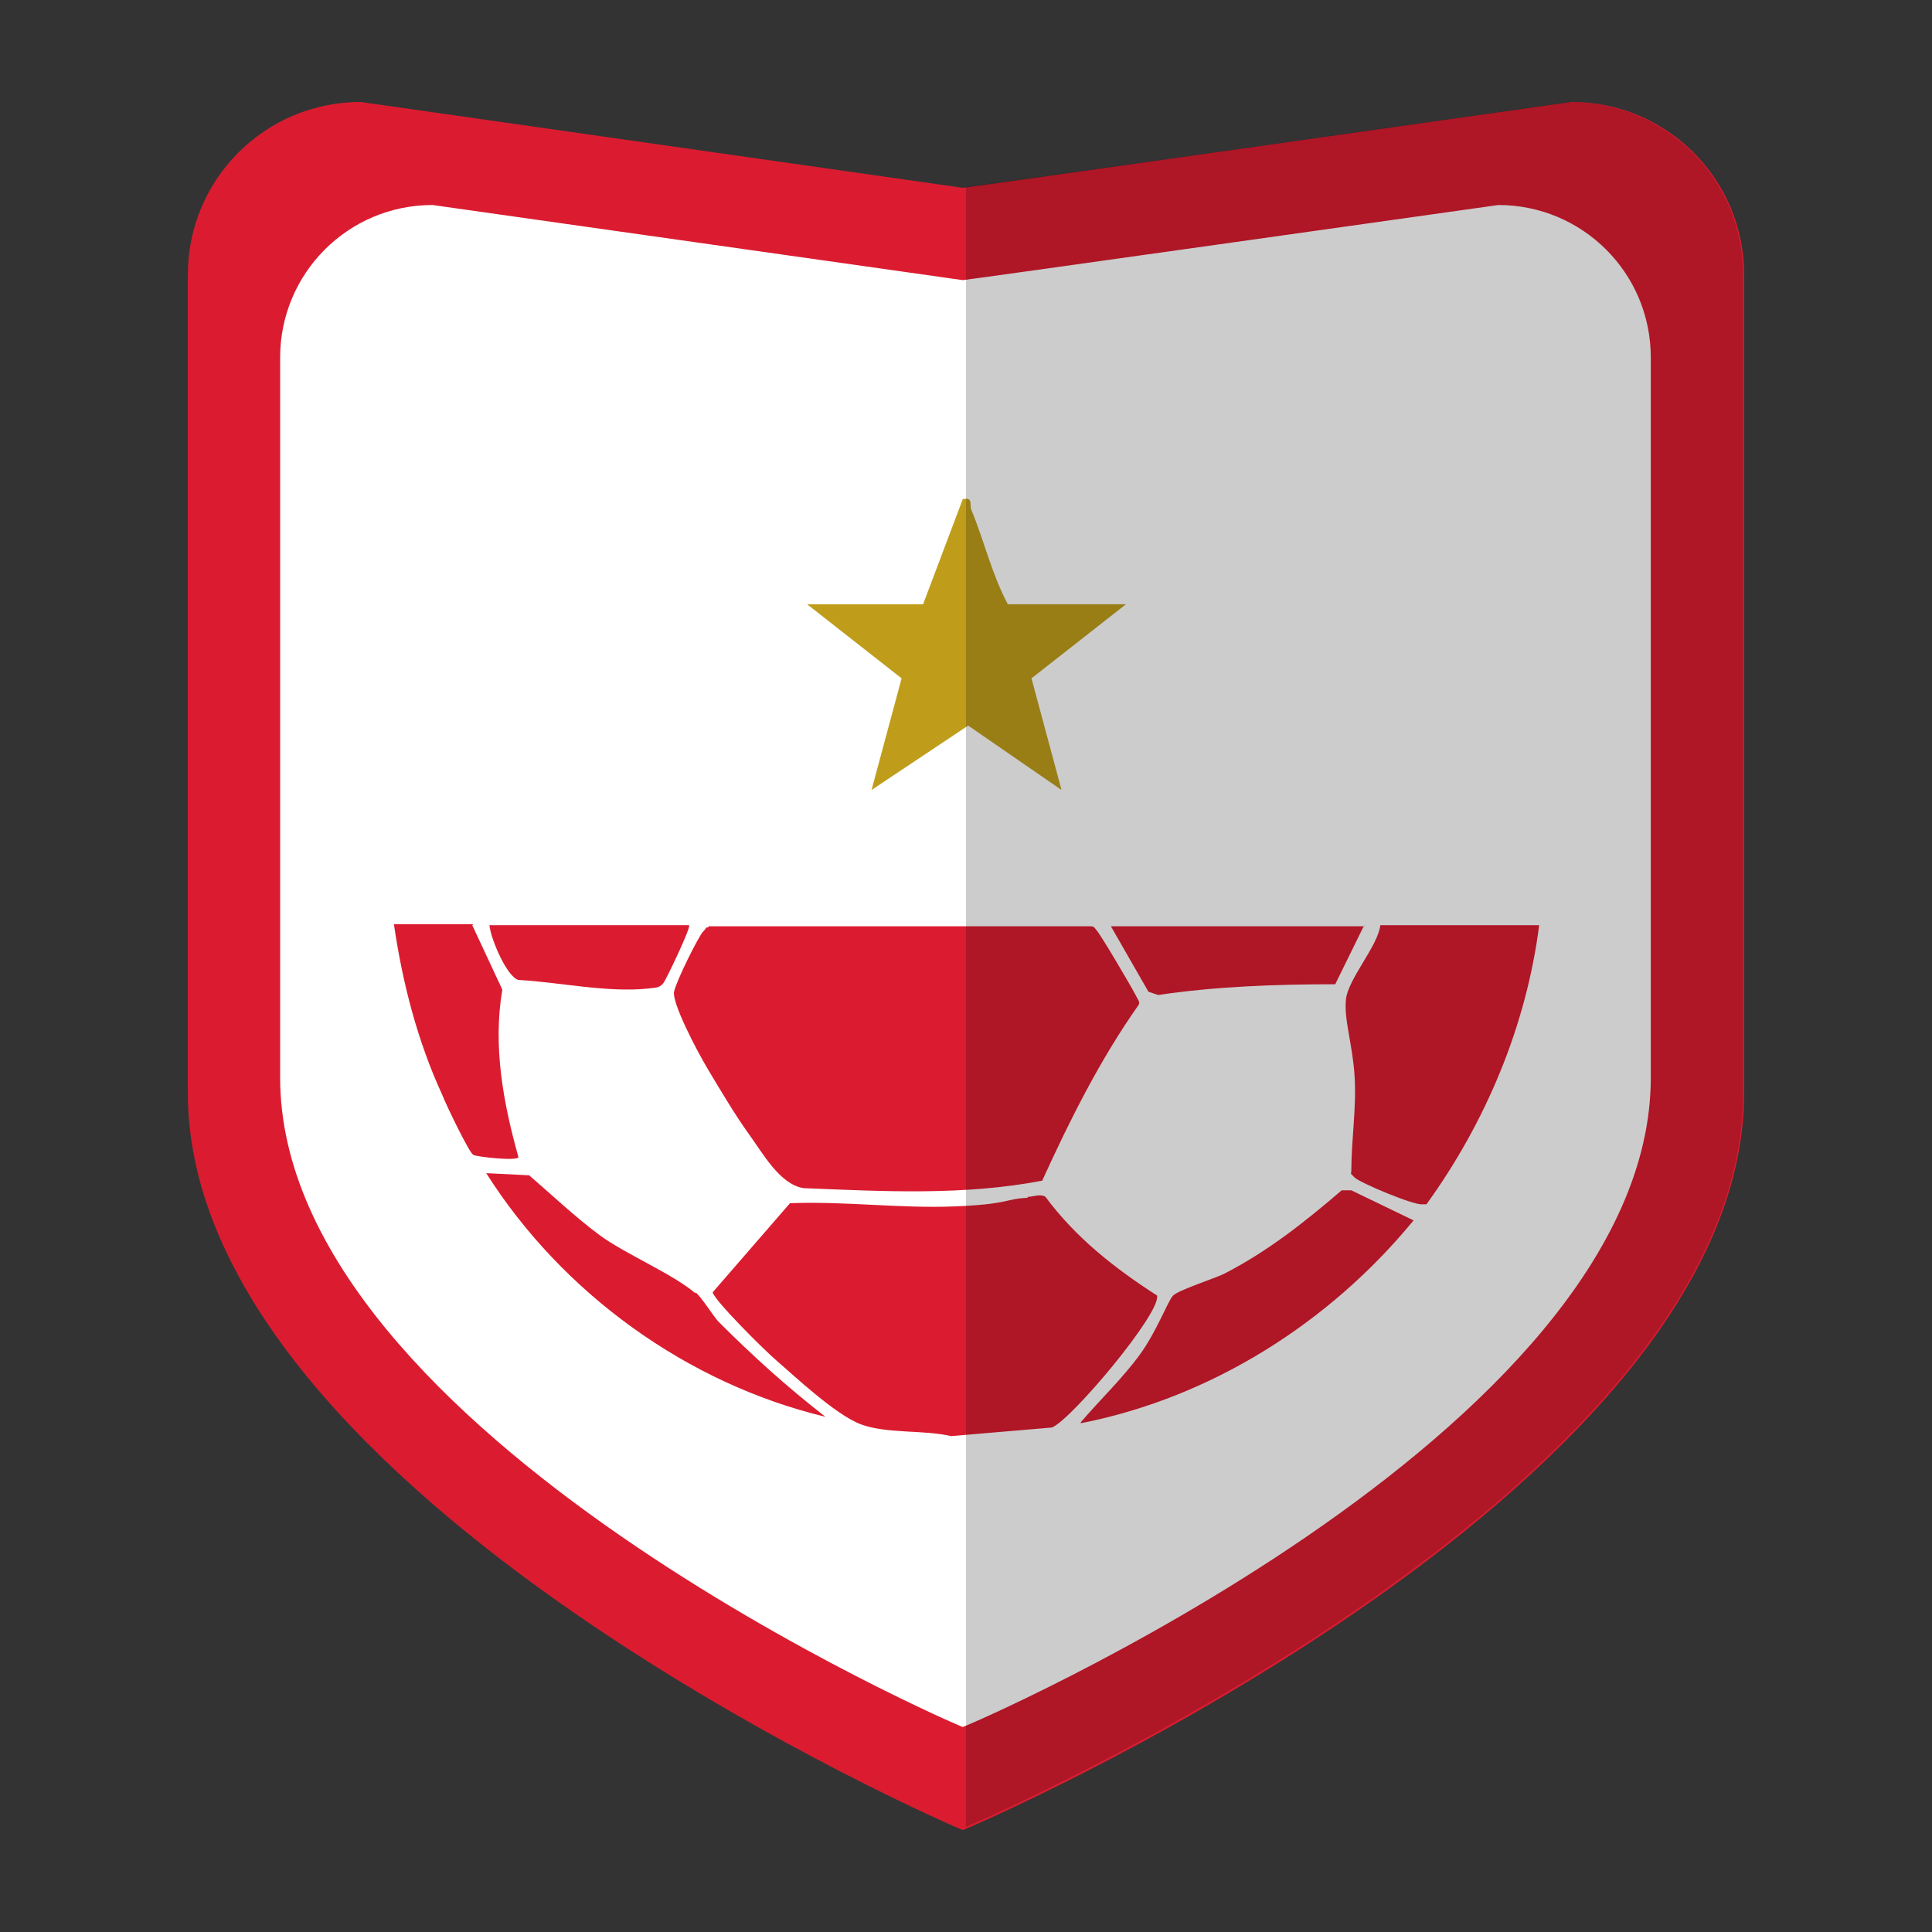
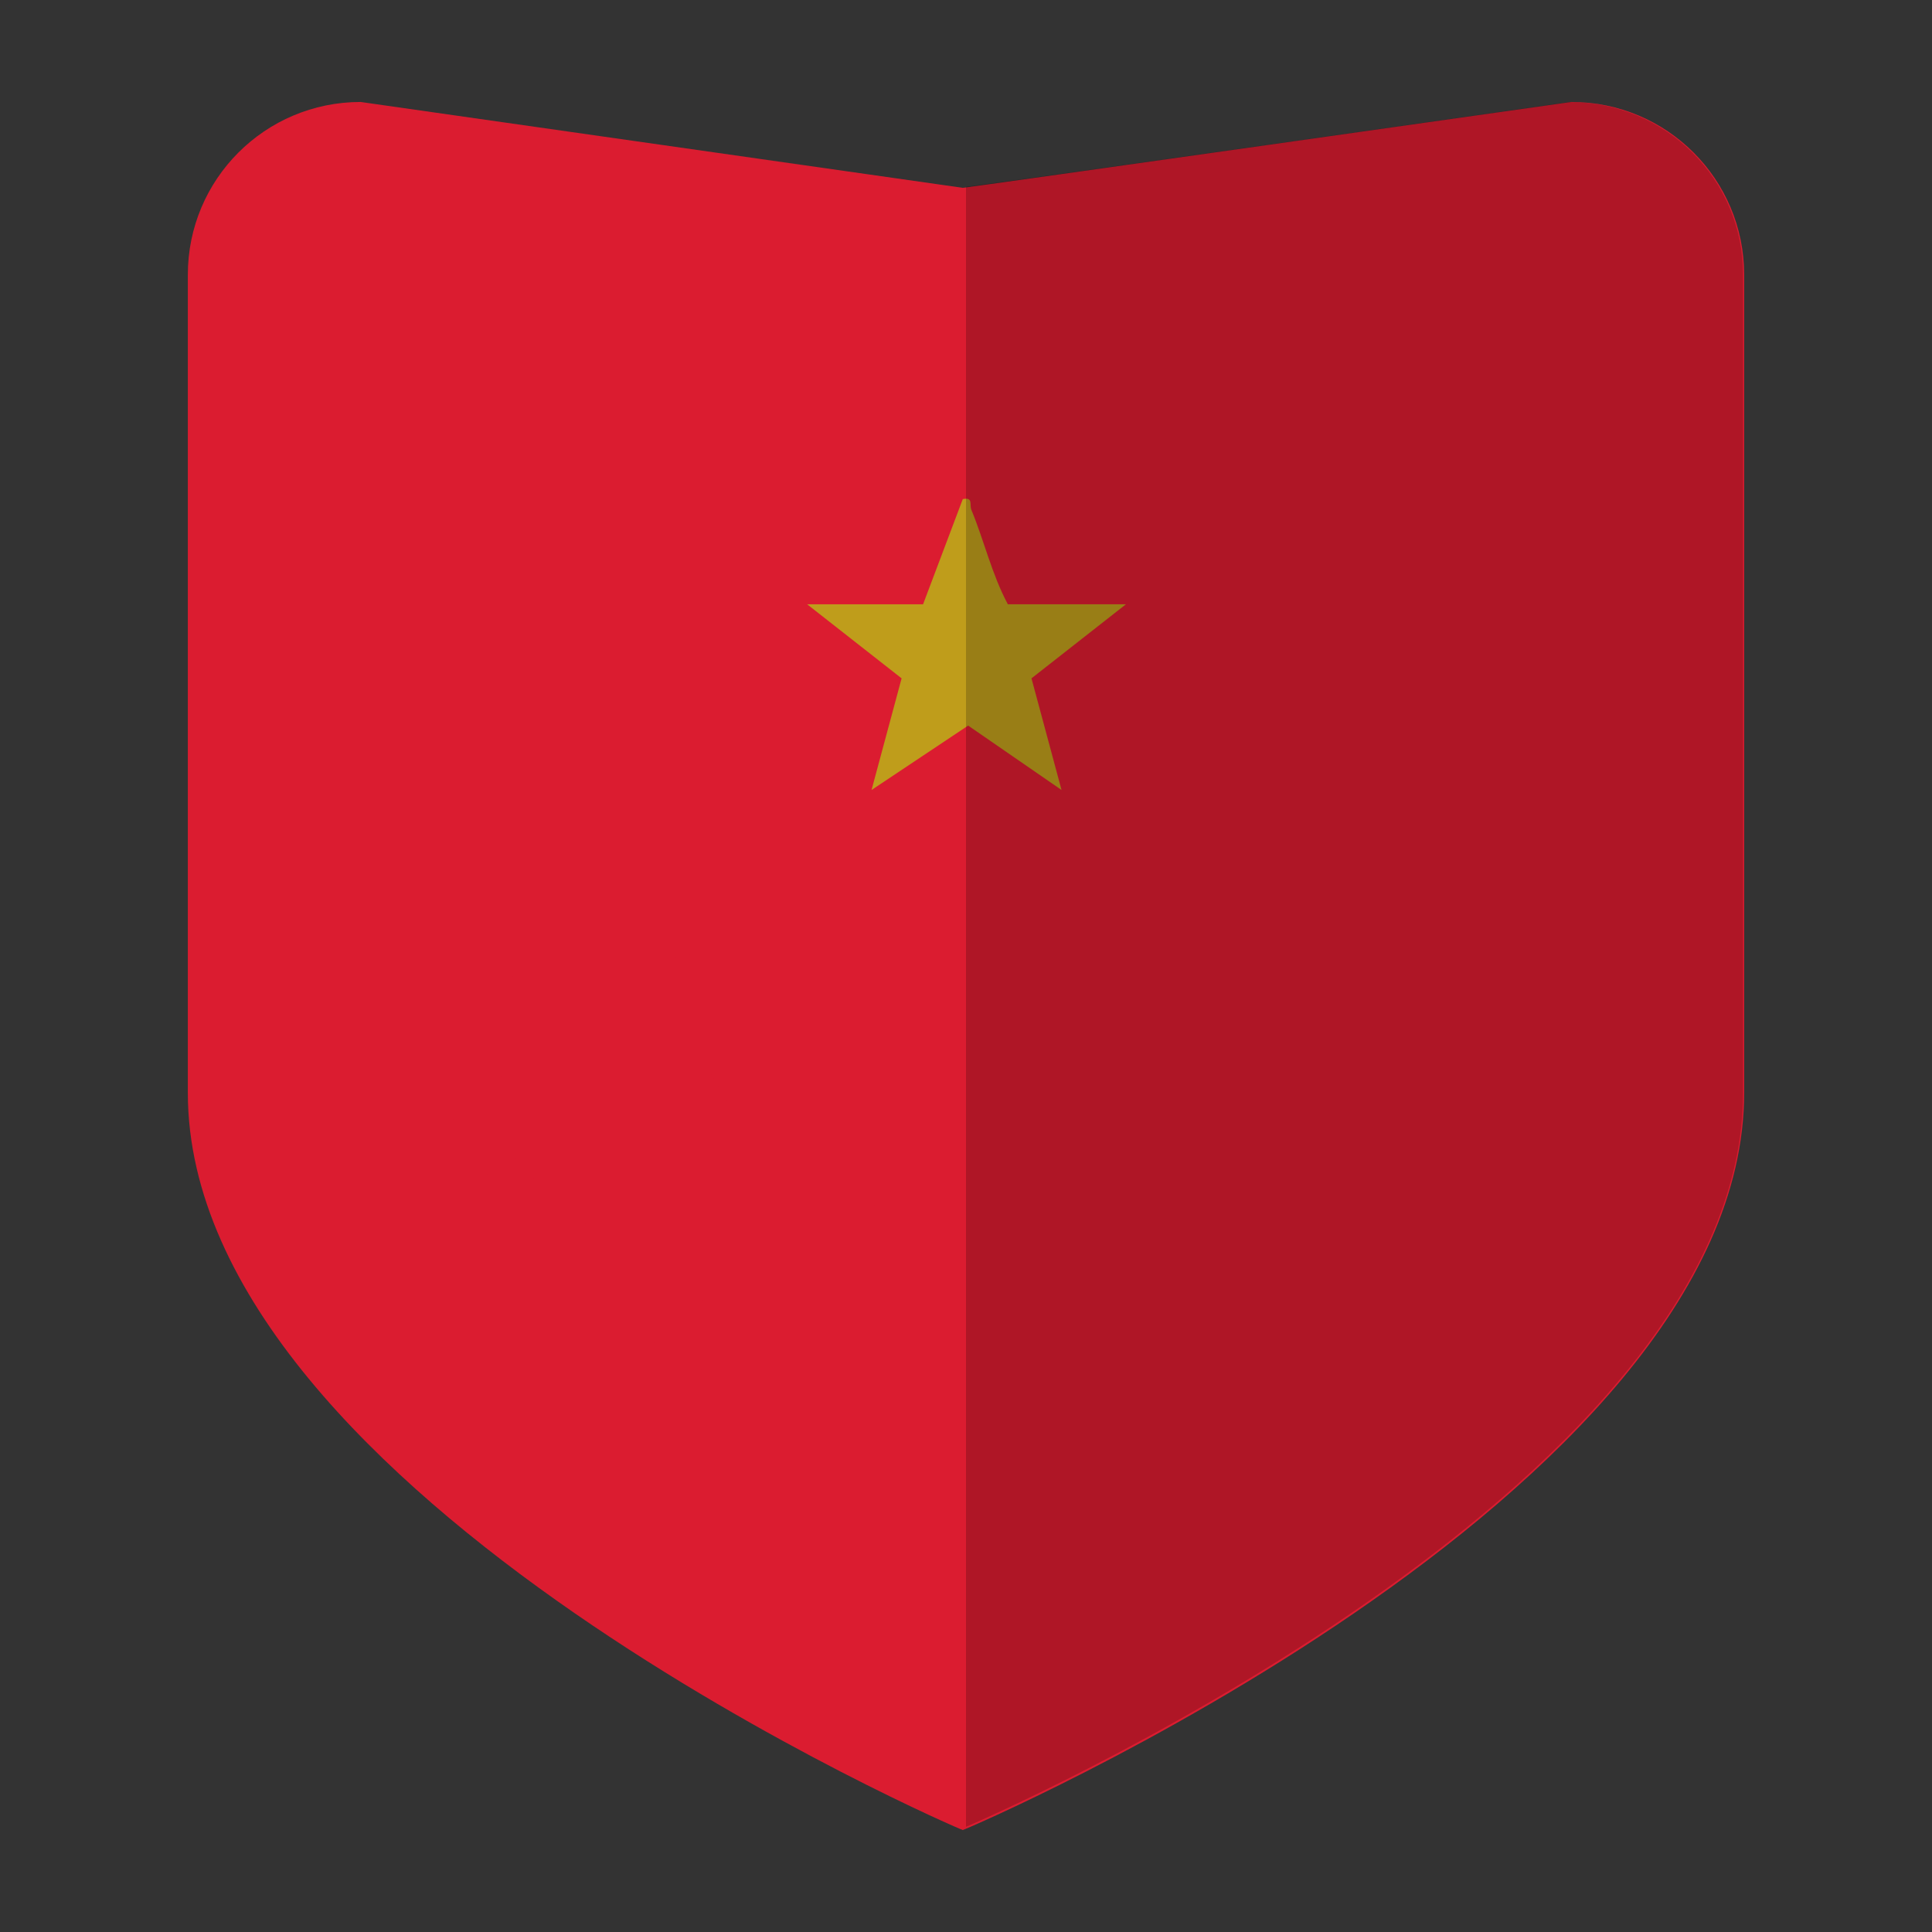
<svg xmlns="http://www.w3.org/2000/svg" id="Layer_1" version="1.1" viewBox="0 0 180 180">
  <rect x="0" y="0" width="180" height="180" fill="#333333" stroke="none" />
  <defs>
    <style>
      .st0 {
        isolation: isolate;
        opacity: .2;
      }

      .st1 {
        fill: #bf9d1b;
      }

      .st2 {
        fill: #fff;
      }

      .st3 {
        fill: #db1c30;
      }
    </style>
  </defs>
  <path class="st3" d="M33.6,9.5l56.1,8c.3,0,56.7-8,56.7-8,8.9,0,16.1,7.2,16.1,16.1v76.2c0,37.7-72.6,68.7-72.8,68.7S17.5,139.5,17.5,101.8V25.6c0-8.9,7.2-16.1,16.1-16.1Z" />
-   <path class="st2" d="M40.3,19.1l49.4,7c.3,0,49.9-7,49.9-7,7.8,0,14.2,6.3,14.2,14.2v67.1c0,33.2-63.9,60.5-64.1,60.5s-63.6-27.3-63.6-60.5V33.3c0-7.8,6.3-14.2,14.2-14.2Z" />
  <path class="st1" d="M86,56.3l3.7-9.8c1-.2.6.5.8,1,1.2,2.9,1.9,6,3.4,8.8h11l-8.8,6.9,2.8,10.4-8.7-6-9,6,2.8-10.4-8.8-6.9h11Z" />
  <g>
    <path class="st3" d="M66,86.3h35.5c.3,0,.4,0,.6.3.3.2,3.4,5.5,3.7,6.1s.4.6.3.9c-3.6,5.1-6.4,10.7-9,16.4-7.3,1.4-14.7,1-22.2.7-2.2-.3-3.8-3.2-5.1-5s-2.6-4-3.8-6-3.4-6.3-3.2-7.3,2.3-5.2,2.7-5.6.2-.4.5-.4Z" />
    <path class="st3" d="M95.8,111.5c.5,0,1.1-.3,1.6,0,2.8,3.8,6.5,6.7,10.4,9.2.4,1.6-8,11.6-9.8,12.3l-9.4.8c-2.5-.6-6-.2-8.4-1.1s-6.4-4.7-7.7-5.8-6-5.8-6.1-6.5l7.2-8.3c5.1-.2,10.2.5,15.3.3s4.7-.7,6.8-.8Z" />
    <path class="st3" d="M143.4,86.2c-1.2,9.4-5,18.4-10.5,26h-.4c-.8.1-5.8-2-6.3-2.5s-.3-.3-.3-.6c0-3,.5-5.9.3-8.9s-1-5.2-.8-7.1,3-5,3.2-6.9h14.7Z" />
    <path class="st3" d="M100.7,132.5c1.8-2.1,3.9-4.1,5.5-6.3s2.6-5,3.1-5.5,3.6-1.5,4.7-2c4.1-2.1,7.5-4.8,11-7.8h.9s5.8,2.8,5.8,2.8c-7.8,9.5-18.8,16.5-31,18.9Z" />
    <path class="st3" d="M64.8,120.4c.6.5,1.5,2,2.1,2.7,3.2,3.2,6.4,6.1,10,8.9-12.9-3.1-24.5-11.5-31.6-22.7l4,.2c2.2,1.9,4.3,3.9,6.6,5.6s6.8,3.6,8.9,5.4Z" />
    <path class="st3" d="M44,86.2l2.8,6c-.9,5.3.1,10.6,1.5,15.6,0,.4-3.8,0-4.2-.2s-2.6-4.8-2.9-5.6c-2.3-5-3.7-10.4-4.5-15.9h7.4Z" />
    <path class="st3" d="M127.1,86.2l-2.7,5.5c-5.5,0-11.1.2-16.5,1l-.9-.3-3.5-6.1h23.6Z" />
    <path class="st3" d="M64.2,86.2c.2.2-2.2,5.2-2.4,5.4-.4.5-.8.4-1.4.5-3.9.4-8.3-.6-12.1-.8-1.1-.3-2.6-3.9-2.7-5.1h18.7Z" />
  </g>
  <path id="shadow" class="st0" d="M146.2,9.5s-49.9,7.1-56.2,7.9v152.8c7.2-3.1,72.4-32.8,72.4-68.4V25.6c0-8.9-7.2-16.1-16.2-16.1Z" />
</svg>